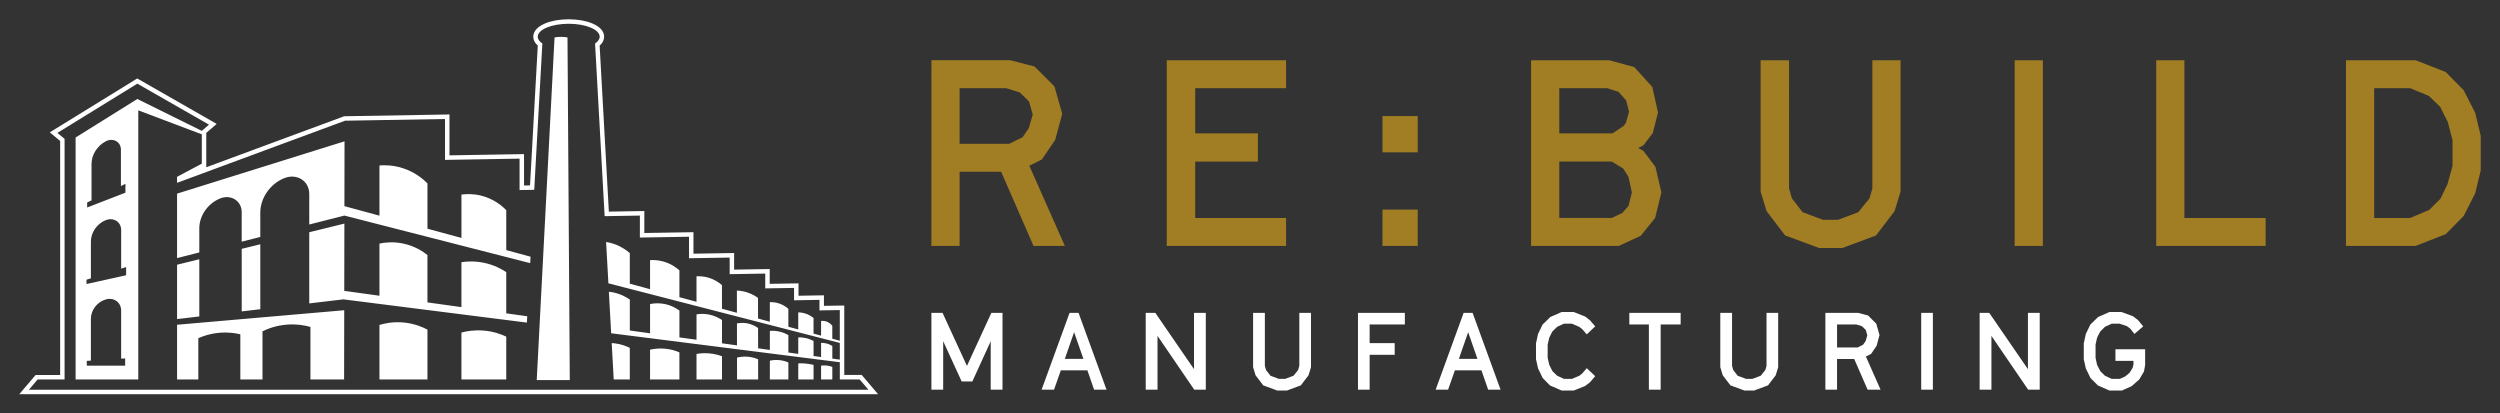
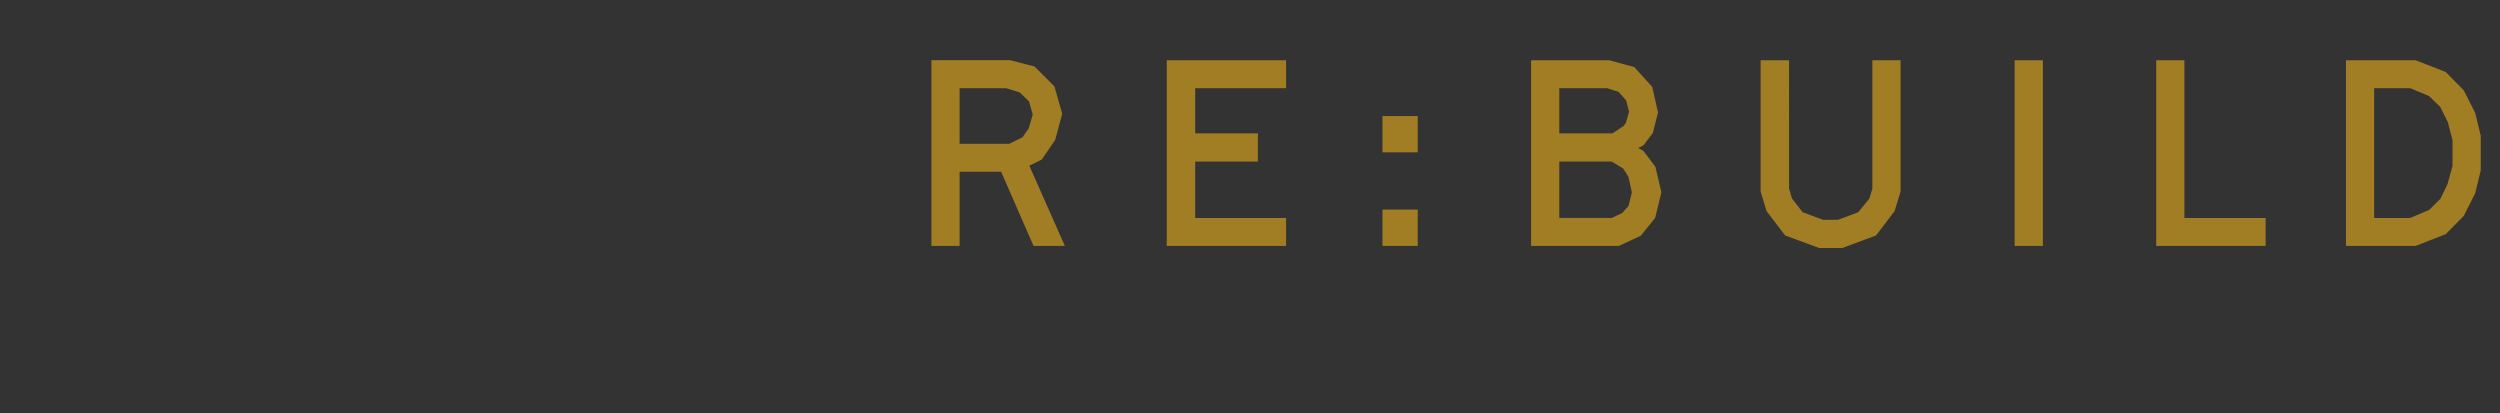
<svg xmlns="http://www.w3.org/2000/svg" id="PPT_Centered_Reverse" data-name="PPT Centered Reverse" width="259.136" height="42.858" viewBox="0 0 259.136 42.858">
  <rect x="0" y="0" width="259.136" height="42.858" fill="#333333" stroke="none" />
  <defs>
    <style>
      .cls-1 {
        fill: #a17d24;
      }

      .cls-1, .cls-2 {
        stroke-width: 0px;
      }

      .cls-2 {
        fill: #fff;
      }
    </style>
  </defs>
-   <path id="Building_Horizontal_Reverse" class="cls-2" d="m52.475,25.924l2.518.684-.037.668-19.259-4.931-3.641.925v-3.163c0-1.368-1.303-2.177-2.623-1.628-1.449.602-2.453,2.061-2.453,3.563v2.518l-1.927.489v-3.055c0-1.186-1.128-1.886-2.27-1.411-1.255.522-2.125,1.786-2.125,3.087v2.496l-2.306.586v-6.681l17.359-5.423-.012,6.719,3.633.987v-5.205c.541-.042,1.406-.041,2.399.275,1.311.417,2.164,1.167,2.575,1.585v4.696l3.524.957v-4.494c.473-.063,1.201-.101,2.044.109,1.357.339,2.226,1.12,2.602,1.506v4.141Zm5.006-22.044c-.019.368-1.847,35.517-1.847,35.517h3.426l-.236-35.517c-.267-.077-1.073-.078-1.344,0Zm5.924,31.681l.209,3.771h1.666v-3.274c-.343-.171-.875-.386-1.557-.469-.109-.013-.215-.022-.319-.028Zm-10.93-7.353c-.46-.308-1.249-.75-2.323-.971-.974-.201-1.797-.14-2.323-.061v4.658l-3.524-.489v-4.908c-.436-.349-1.337-.975-2.644-1.218-.993-.185-1.823-.077-2.33.031v5.405l-3.648-.506.013-6.972-3.64.895v7.378l3.538-.42,19.02,2.409.036-.658-2.176-.302v-4.271Zm14.905,8.041v3.082h3.043v-2.806c-.336-.146-.843-.321-1.481-.382-.657-.062-1.202.022-1.562.105Zm-19.551-1.779v4.862h4.646v-4.438c-.492-.233-1.294-.54-2.323-.627-.993-.085-1.805.066-2.323.204Zm-27.17-7.597l-2.306.567v5.635l2.306-.274v-5.928Zm-2.306,12.459h2.204v-4.281c.607-.263,1.584-.588,2.807-.583.6.004,1.124.086,1.547.186v4.678h2.296v-4.99c.534-.262,1.435-.621,2.608-.699,1.004-.067,1.827.096,2.362.245v5.444h3.49l.013-7.175-17.327,1.504v5.67Zm6.701-13.539v6.487l1.927-.229v-6.732l-1.927.474Zm14.278,7.887v5.652h4.974v-5.165c-.483-.256-1.323-.626-2.436-.737-1.114-.109-2.013.092-2.538.25Zm38.241,3.301c-.502-.051-.916.02-1.18.089l.004,2.262h2.189c-.001-.695-.003-1.391-.004-2.087-.233-.101-.577-.221-1.009-.264Zm13.442,3.877H2l.648-.761.905-1.064.138-.163h2.543V14.607l-.576-.476-.498-.411.549-.339,8.258-5.088.021-.013.235-.149.241.138,7.429,4.249.566.324-.493.427-.585.506v3.563l14.224-5.262.074-.027.079-.001,10.362-.176.47-.008v4.238l7.258-.121.47-.008v3.255l.622-.01.804-14.495c-.38-.334-.467-.676-.467-.92,0-.322.159-.93,1.224-1.375.662-.277,1.531-.429,2.449-.429.917,0,1.786.152,2.448.429,1.065.446,1.224,1.053,1.224,1.375,0,.244-.087.586-.467.92l.955,17.212,3.207-.054.47-.008v2.278l4.623-.077.47-.008v2.23l3.745-.062.47-.008v1.721l3.218-.054.47-.008v1.536l2.516-.042.47-.008v1.283l2.165-.036.47-.008v1.093l1.637-.028.47-.008v7.2s1.596,0,1.596,0h.213l.138.163.906,1.064.649.762Zm-1.001-.462l-.906-1.064h-2.058v-1.785l-23.701-3.002-.002-.044-.236-4.261c.131.014.265.032.405.06.83.165,1.43.517,1.766.749v3.208l2.1.291v-3.032c.313-.065.789-.12,1.353-.032.818.128,1.396.491,1.69.707v2.78l1.771.246v-2.632c.289-.05.739-.089,1.271.012.642.123,1.109.394,1.369.573v2.413l1.555.216-.004-2.274c.227-.046.571-.085.977-.023.583.09.998.344,1.213.498l.004,2.103,1.217.169v-1.976c.221-.018.51-.018.838.042.478.086.846.263,1.082.401v1.8l1.025.142v-1.71c.198-.007.455.003.746.063.357.075.641.201.839.307v1.559l.781.108v-1.468c.139-.004.313.005.507.05.283.063.505.175.657.268v1.311l.777.108v-1.728l-23.988-6.183-.238-4.284c.256.04.535.105.83.206.78.27,1.321.678,1.627.947v3.168l2.1.571v-3.009c.332-.023.808-.015,1.353.134.831.225,1.398.661,1.69.924v2.778l1.771.481v-2.644c.293-.016.718-.005,1.202.131.7.198,1.182.561,1.438.788v2.443l1.55.421-.004-2.304c.274.011.641.053,1.052.183.509.162.889.397,1.137.579.001.712.003,1.425.004,2.136l1.222.332v-2.027c.227-.009.61.001,1.047.163.417.154.707.379.873.53v1.855l1.025.279v-1.771c.169.001.376.022.607.081.457.12.785.343.978.499v1.621l.781.212v-1.521c.112-.015.267-.02.444.023.387.096.627.361.72.477v1.337l.777.211v-3.177s-2.107.035-2.107.035v-1.093l-2.634.044h-0v-1.283l-2.986.05v-1.536l-3.688.062v-1.721l-4.215.07v-2.23l-5.093.085v-2.278l-3.652.061-.993-17.898c.302-.205.48-.445.48-.703,0-.741-1.438-1.342-3.211-1.342-1.774,0-3.211.602-3.211,1.342,0,.258.177.498.479.703l-.841,15.166-1.521.025v-3.255l-7.728.129v-4.238l-10.362.176-17.415,6.442v-.623l2.569-1.368v-3.037l-6.586-2.488v27.895h-6.497V14.254l6.398-3.994,6.685,3.305.744-.644-7.429-4.249-.024.015-8.26,5.089.744.614v24.942h-2.791l-.905,1.064h87.013Zm-77.457-3.226v-4.981c0-.84-.741-1.385-1.574-1.156-.894.244-1.563,1.102-1.563,2.005v4.341l-.425.027v.499h3.977v-.749l-.415.014Zm.512-8.638l.004-.849-.516.164v-4.01c0-.846-.805-1.346-1.621-1.006-.896.372-1.516,1.274-1.516,2.203v3.813l-.454.145-.003.449,4.106-.909Zm-.537-9.248v-3.779c0-.807-.807-1.252-1.562-.861-.893.461-1.484,1.399-1.484,2.353v3.772l-.45.219-.004.519,3.967-1.535.004-.917-.471.23Zm72.576,18.616v1.431h1.164v-1.3c-.166-.062-.389-.126-.657-.147-.194-.015-.367-.004-.507.016Zm-2.366-.235v1.666h1.585v-1.513c-.259-.062-.565-.117-.908-.143-.247-.018-.473-.019-.677-.009Zm-2.945-.277v1.942h1.92v-1.76c-.213-.093-.536-.205-.943-.243-.409-.039-.749.009-.977.061Zm-7.602-.702v2.644h2.64v-2.404c-.318-.119-.761-.247-1.299-.295-.544-.05-1.006-.004-1.341.055Z" />
  <path id="ReBuild_Horizontal" class="cls-1" d="m96.544,6.243h8.175s2.517.65,2.517.65l2.058,2.058.812,2.842-.731,2.706-1.381,2.03-1.299.65,3.682,8.31h-3.248s-3.357-7.688-3.357-7.688h-4.303s0,7.688,0,7.688h-2.924V6.243Zm8.066,8.662l1.381-.677.65-.947.406-1.407-.379-1.354-.975-.947-1.408-.432h-4.818s0,5.765,0,5.765h5.143Zm16.328,10.584h12.37s0-2.896,0-2.896h-9.42v-5.846h6.497s0-2.924,0-2.924h-6.497v-4.683h9.42s0-2.896,0-2.896h-12.37s0,19.245,0,19.245Zm22.36-0h3.655s0-3.762,0-3.762h-3.655s0,3.762,0,3.762Zm15.406-19.245h8.093s2.599.704,2.599.704l1.868,2.058.596,2.651-.542,2.139-.975,1.273-.541.27.541.297,1.246,1.652.622,2.653-.65,2.653-1.488,1.841-2.274,1.056h-9.095s0-19.245,0-19.245Zm8.445,7.579l1.137-.758.244-.325.325-1.163-.298-1.165-.785-.893-1.191-.379h-4.954s0,4.683,0,4.683h5.522Zm-.081,8.77l1.082-.515.65-.73.352-1.408-.352-1.598-.541-.866-1.191-.73h-5.441s0,5.846,0,5.846h5.441Zm21.488,3.113h2.41s3.491-1.3,3.491-1.3l1.922-2.516.623-2.03V6.244s-2.924,0-2.924,0v13.29s-.297,1.028-.297,1.028l-1.165,1.434-2.084.785h-1.571s-2.11-.785-2.11-.785l-1.111-1.434-.297-1.028V6.244s-2.95,0-2.95,0v13.615s.622,2.03.622,2.03l1.922,2.516,3.518,1.3Zm20.273-.217h2.924s0-19.245,0-19.245h-2.924s0,19.245,0,19.245Zm14.674 0h11.341s0-2.896,0-2.896h-8.419s0-16.349,0-16.349h-2.922s0,19.245,0,19.245Zm22.589-16.349h3.736s1.949.812,1.949.812l1.165,1.136.785,1.572.487,1.867v2.68s-.515,1.868-.515,1.868l-.731,1.516-1.165,1.163-1.975.84h-3.736v-13.453Zm-2.922-2.896v19.247s7.227,0,7.227,0l3.114-1.219,1.867-1.894,1.192-2.354.567-2.356v-3.6s-.567-2.355-.567-2.355l-1.192-2.354-1.867-1.895-3.114-1.218h-7.227Zm-99.871,9.545h3.655s0-3.762,0-3.762h-3.655s0,3.762,0,3.762Z" />
-   <path id="Manufacturing_Horizontal" class="cls-2" d="m103.913,32.43v7.962h-1.222v-5.017s-1.903,4.165-1.903,4.165h-1.108s-1.915-4.176-1.915-4.176v5.028h-1.22v-7.962h1.153s2.531,5.498,2.531,5.498l2.53-5.498h1.154Zm6.46,4.771h1.926s-.964-2.767-.964-2.767l-.962,2.767Zm1.422-4.771l2.9,7.962h-1.288s-.694-2.005-.694-2.005h-2.754s-.705,2.005-.705,2.005h-1.288s2.9-7.962,2.9-7.962h.93Zm11.969,0v5.834s-4.009-5.834-4.009-5.834h-.996s0,7.962,0,7.962h1.222s0-5.577,0-5.577l3.807,5.577h1.198s0-7.962,0-7.962h-1.22Zm10.916,0v5.497s-.123.427-.123.427l-.48.594-.863.324h-.65s-.874-.324-.874-.324l-.459-.594-.123-.427v-5.497s-1.219,0-1.219,0v5.632s.256.84.256.84l.795,1.042,1.456.538h.996s1.445-.538,1.445-.538l.796-1.042.257-.84v-5.632s-1.21,0-1.21,0Zm6.079,0v7.962s1.209,0,1.209,0v-3.618h2.599s0-1.21,0-1.21h-2.599v-1.935h3.651s0-1.199,0-1.199h-4.86Zm10.459,4.771h1.926s-.963-2.767-.963-2.767l-.963,2.767Zm1.423-4.771l2.9,7.962h-1.288s-.694-2.005-.694-2.005h-2.754s-.705,2.005-.705,2.005h-1.288s2.9-7.962,2.9-7.962h.93Zm9.236-.089l-1.176.515-.806.785-.47.973-.213.975v1.646s.213.952.213.952l.482.996.761.773,1.21.526h1.242s1.187-.47,1.187-.47l.504-.392.538-.627-.873-.829-.46.538-.292.236-.783.336h-.829s-.716-.336-.716-.336l-.482-.47-.325-.65-.168-.728v-1.367s.168-.728.168-.728l.315-.627.503-.493.705-.325h.829s.762.336.762.336l.302.234.471.539.873-.829-.538-.627-.504-.394-1.187-.469h-1.242Zm7.01.089v1.199s2.026,0,2.026,0v6.764s1.222,0,1.222,0v-6.764h2.071s0-1.199,0-1.199h-5.319Zm14.22,0v5.497s-.123.427-.123.427l-.48.594-.864.324h-.649s-.874-.324-.874-.324l-.459-.594-.123-.427v-5.497s-1.219,0-1.219,0v5.632s.256.84.256.84l.795,1.042,1.456.538h.996s1.445-.538,1.445-.538l.795-1.042.257-.84v-5.632s-1.209,0-1.209,0Zm7.312,3.584h2.128s.57-.281.57-.281l.269-.391.168-.582-.157-.559-.404-.392-.581-.178h-1.993s0,2.385,0,2.385Zm2.171-3.584l1.042.269.851.851.336,1.176-.303,1.12-.571.84-.538.27,1.522,3.437h-1.343s-1.389-3.181-1.389-3.181h-1.78s0,3.181,0,3.181h-1.21v-7.962h3.381Zm6.551,7.962h1.209s0-7.962,0-7.962h-1.209s0,7.962,0,7.962Zm11.062-7.962v5.834s-4.009-5.834-4.009-5.834h-.996s0,7.962,0,7.962h1.222s0-5.577,0-5.577l3.807,5.577h1.198s0-7.962,0-7.962h-1.22Zm8.454-.089l-1.176.515-.806.785-.471.973-.212.975v1.646s.212.952.212.952l.483.996.772.773,1.199.526h1.287s.996-.447.996-.447l.796-.695.493-.828.122-.671v-1.635s-3.079,0-3.079,0v1.198s1.87,0,1.87,0v.368s-.079.338-.079.338l-.312.515-.46.392-.571.257h-.829s-.716-.336-.716-.336l-.471-.47-.335-.65-.158-.728v-1.367s.158-.728.158-.728l.325-.627.493-.493.705-.325h.806s.762.257.762.257l.358.269.425.538.907-.784-.538-.65-.526-.403-1.187-.437h-1.242Z" />
</svg>